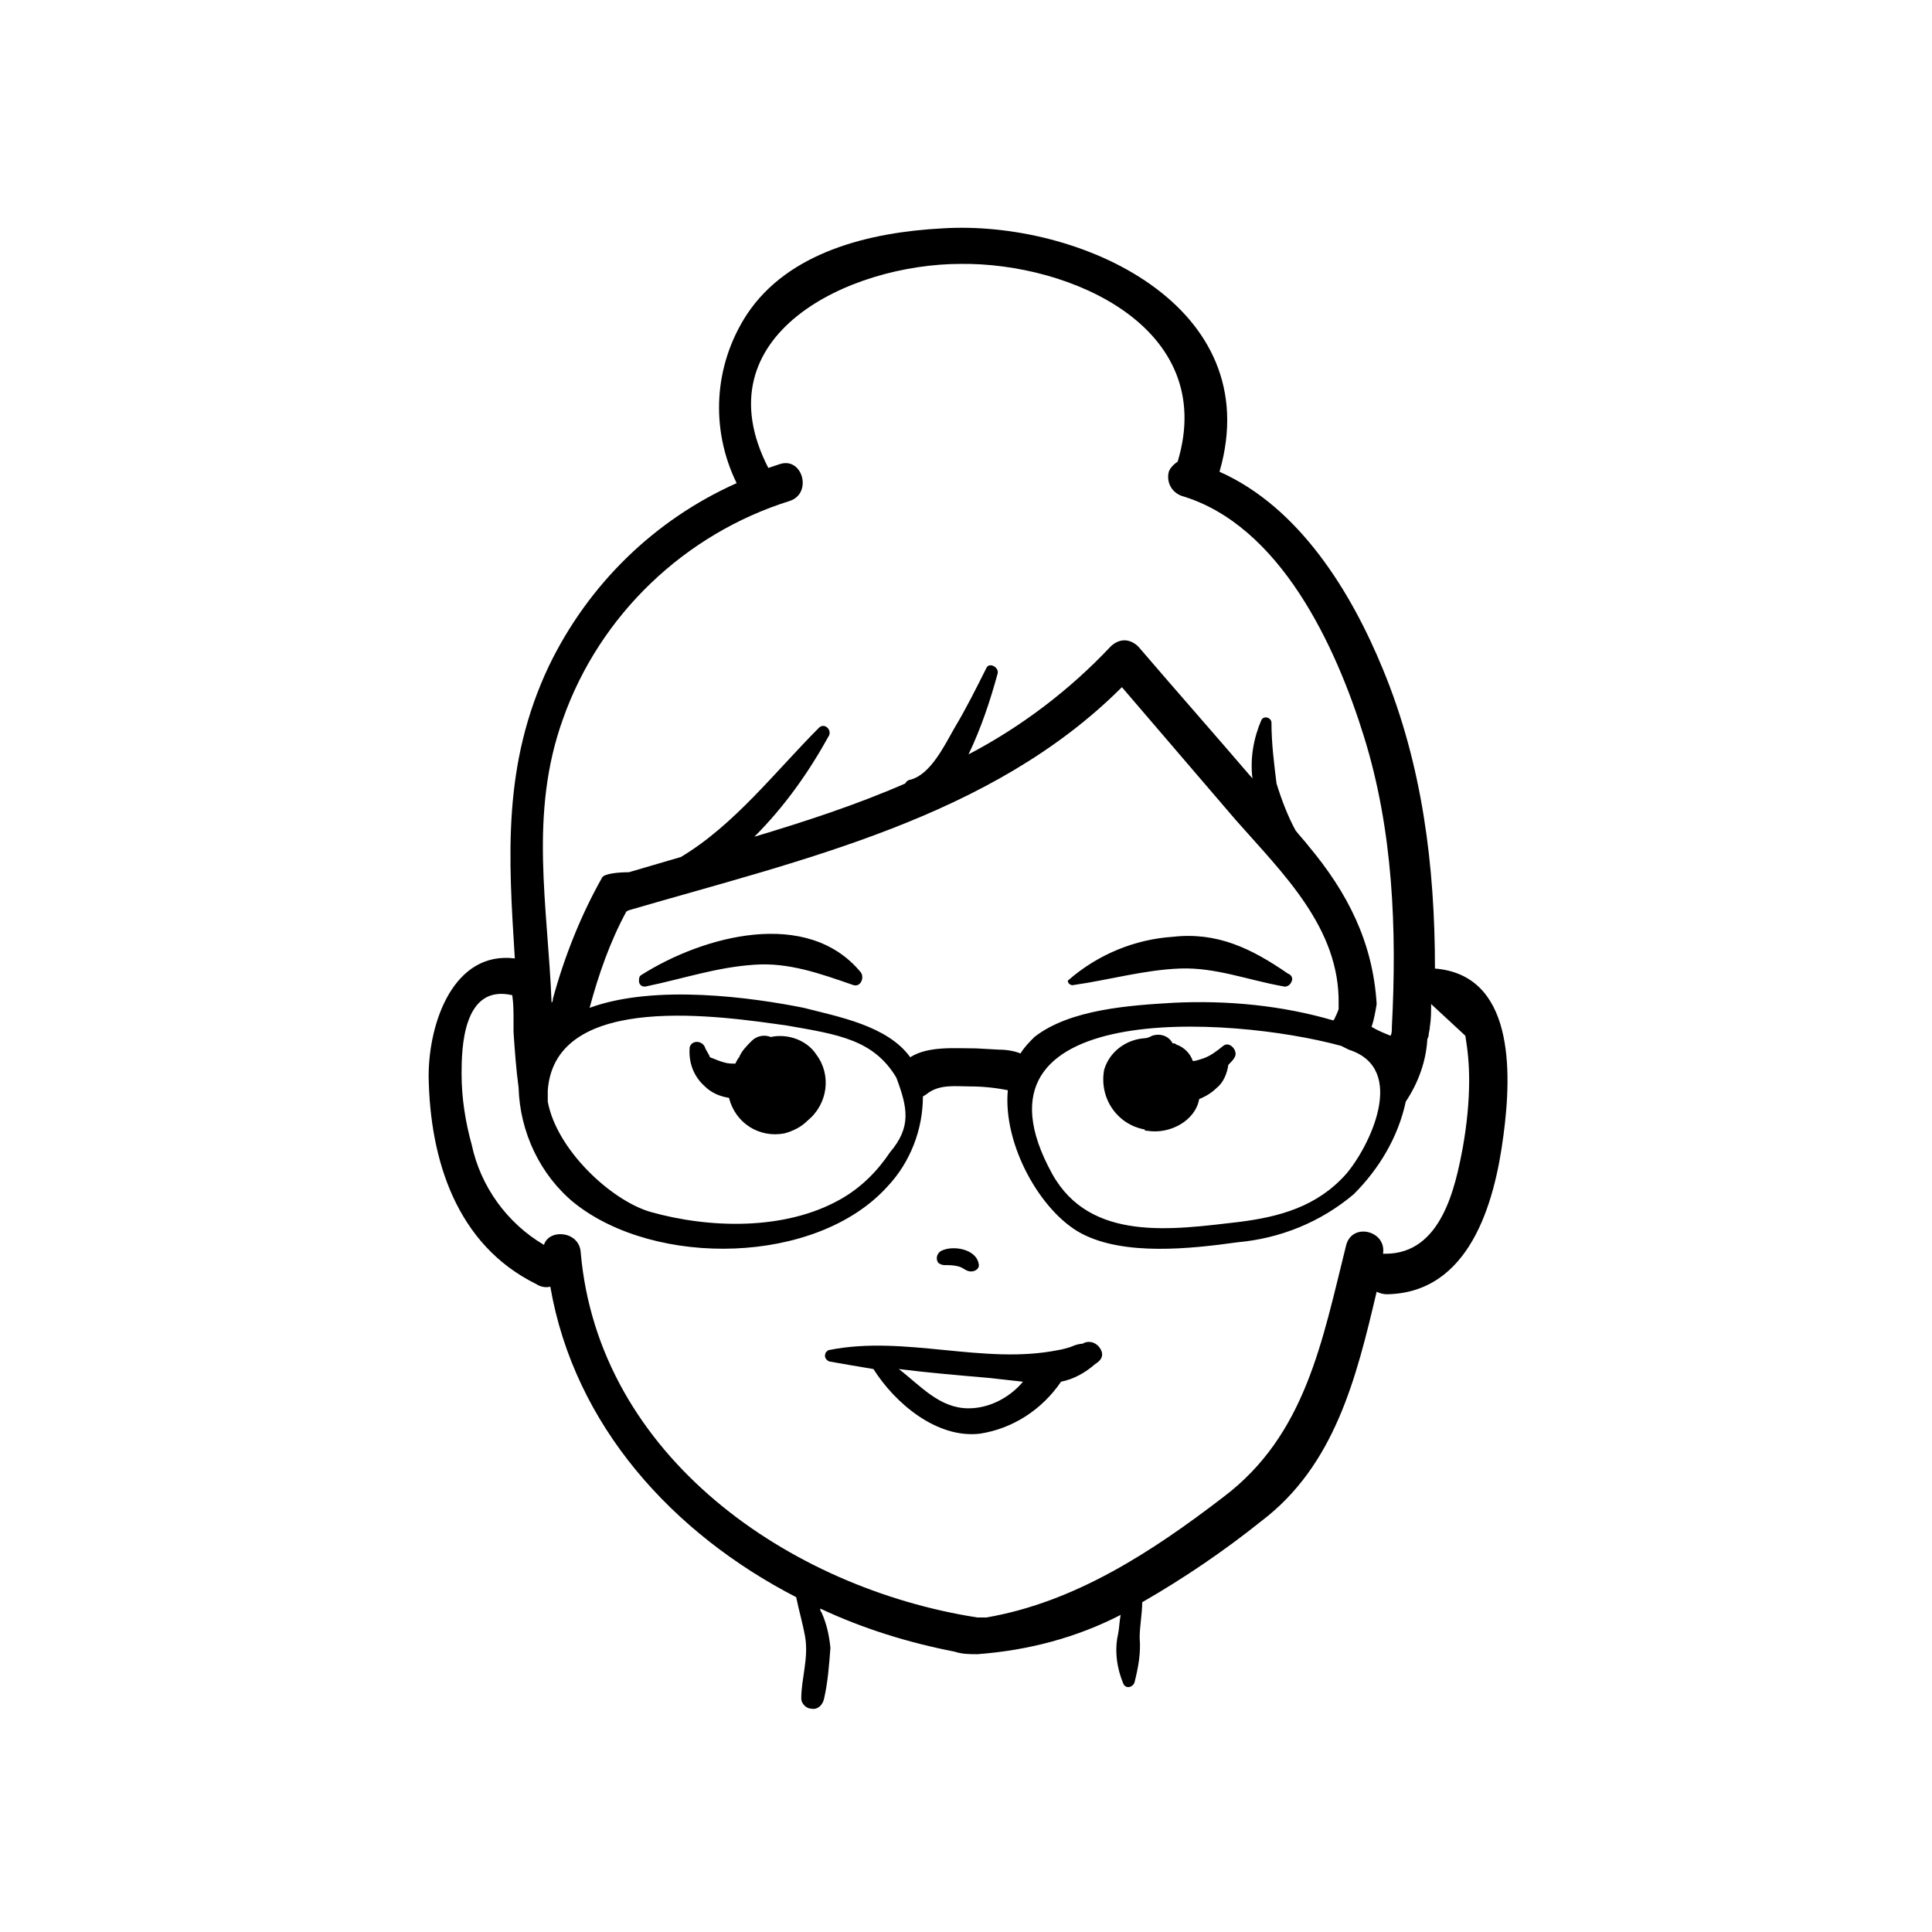
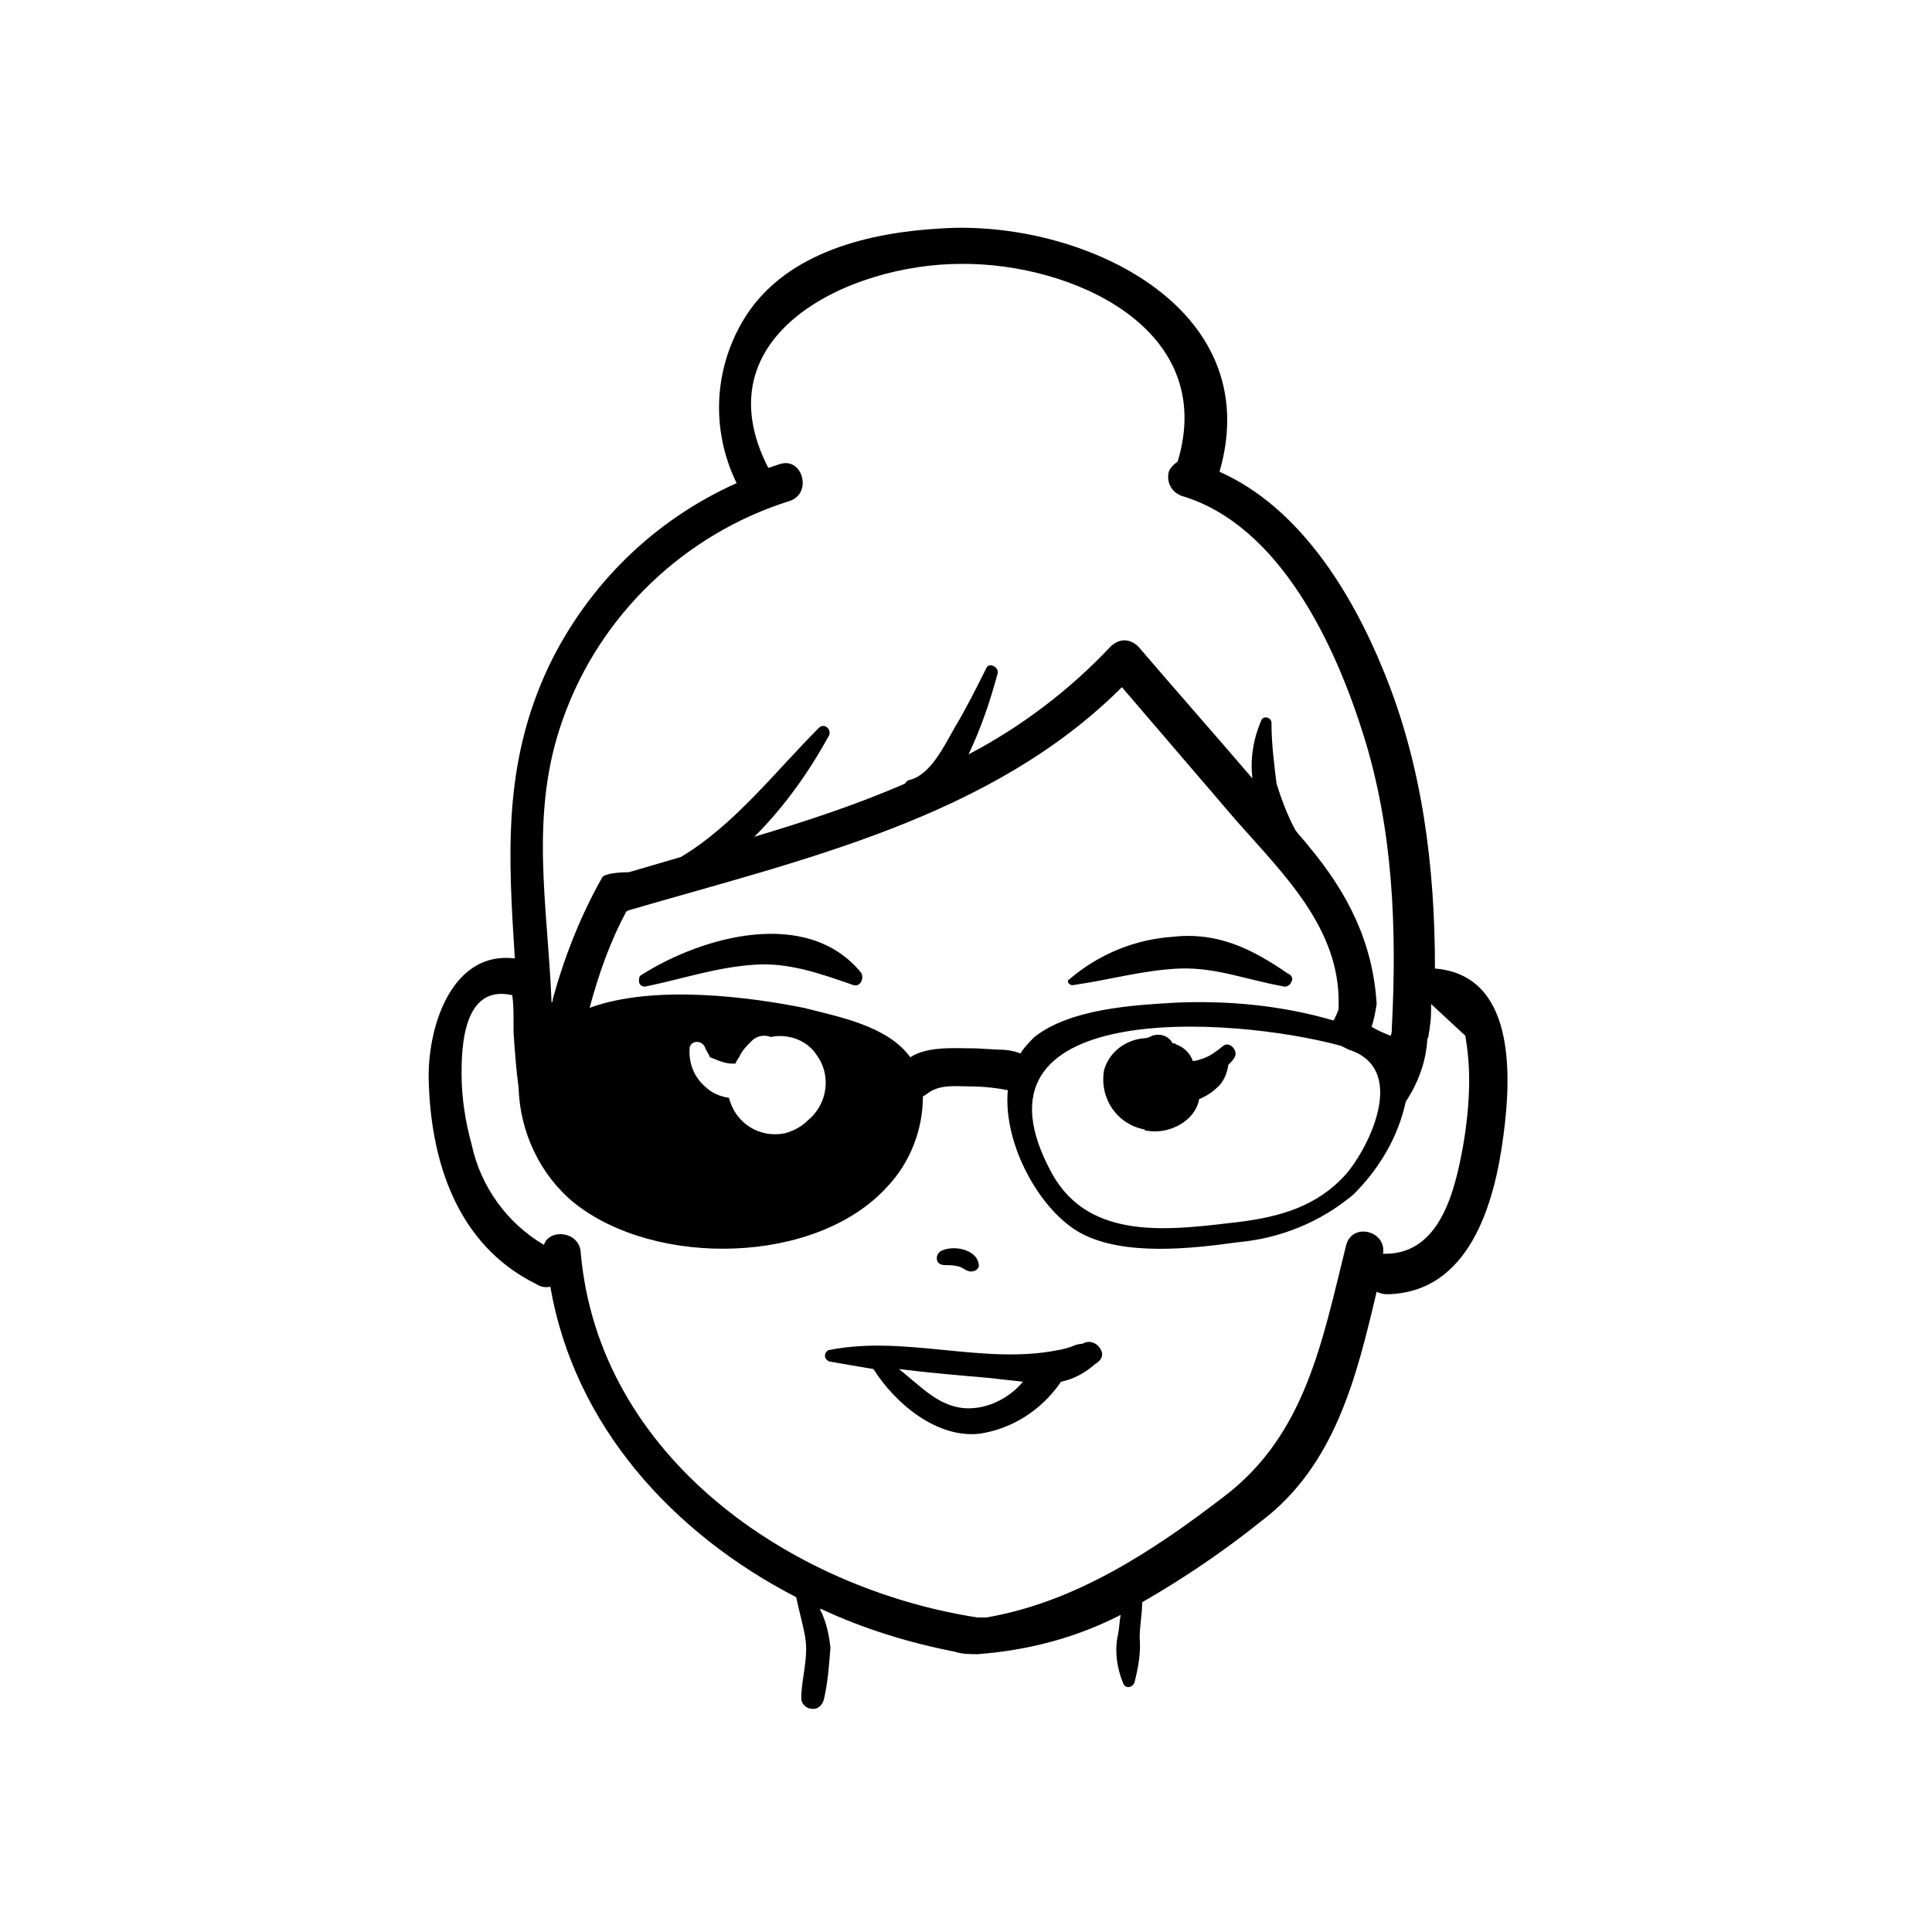
<svg xmlns="http://www.w3.org/2000/svg" fill="#000000" width="800px" height="800px" version="1.1" viewBox="144 144 512 512">
-   <path d="m372.12 401.68c1.008 1.344 0 4.031-2.016 3.359-8.734-3.023-17.129-6.047-26.199-5.375-10.078 0.672-18.809 3.695-28.551 5.711-1.008 0.336-2.016-0.336-2.016-1.344 0-0.672 0-1.344 0.672-1.68 16.461-10.414 44.004-17.805 58.109-0.672zm56.426 3.356c9.406-1.344 18.809-4.031 28.215-4.367 9.406-0.336 17.801 3.023 27.207 4.703 1.008 0.336 2.016-0.336 2.352-1.344 0.336-0.672 0-1.68-1.008-2.016-9.742-6.719-18.809-11.082-30.562-9.742-10.078 0.672-19.816 4.703-27.543 11.418-0.676 0.34 0.332 1.684 1.34 1.348zm5.711 100.43c-2.688 2.352-5.711 4.031-9.07 4.703-5.039 7.391-12.762 12.426-21.496 13.77-11.418 1.344-22.504-8.062-28.215-17.129-4.031-0.672-8.062-1.344-11.754-2.016-0.672-0.336-1.344-1.008-1.008-2.016 0-0.336 0.672-1.008 1.008-1.008 20.152-4.031 40.977 4.031 60.793 0 0.336 0 3.023-0.672 3.695-1.008 0.672-0.336 2.016-0.672 2.688-0.672 1.68-1.008 3.695-0.336 4.703 1.344 1.008 1.684 0.336 3.023-1.344 4.031zm-19.145 4.703c-3.023-0.336-6.047-0.672-9.07-1.008-7.727-0.672-15.785-1.344-23.848-2.352 5.711 4.367 10.746 10.41 18.473 10.41 5.375 0.004 10.75-2.684 14.445-7.051zm32.914-66.504c6.047 1.008 12.762-2.688 13.77-8.398 1.68-0.672 3.359-1.68 4.703-3.023 1.68-1.344 2.688-3.695 3.023-6.047 0.672-0.672 1.344-1.344 1.68-2.016 1.008-1.68-1.344-4.367-3.023-3.023-1.68 1.344-3.359 2.688-5.375 3.359-1.008 0.336-2.016 0.672-2.688 0.672-0.672-2.016-2.352-3.695-4.367-4.367-0.336-0.336-0.672-0.336-1.008-0.336-1.008-2.016-3.359-2.688-5.375-2.016-0.672 0.336-1.344 0.672-2.016 0.672-5.039 0.336-9.406 3.695-10.746 8.398-1.344 7.391 3.359 14.441 10.746 15.785 0.004 0.34 0.34 0.34 0.676 0.34zm-53.738 35.605c1.344 0 2.352 0 3.695 0.336 1.344 0.336 2.016 1.344 3.359 1.344s2.352-1.008 2.016-2.016c-0.672-4.031-7.055-5.039-10.078-3.359-1.008 0.672-1.344 2.016-0.672 3.023 0.336 0.336 1.008 0.672 1.68 0.672zm-46.016-60.457c-1.68-0.672-3.695-0.336-5.039 1.008s-2.688 2.688-3.359 4.367c-0.336 0.336-0.672 1.008-1.008 1.68-1.008 0-2.016 0-3.023-0.336-1.344-0.336-2.688-1.008-3.695-1.344-0.336-1.008-1.008-1.68-1.344-2.688-0.672-1.68-3.359-2.016-4.031 0-0.336 4.031 1.008 7.727 4.031 10.41 1.68 1.68 4.031 2.688 6.383 3.023 1.68 6.719 8.062 10.746 14.777 9.406 2.352-0.672 4.367-1.68 6.047-3.359 5.375-4.367 6.383-12.09 2.352-17.465-2.348-3.695-7.387-5.711-12.09-4.703zm194.14 26.195c-2.352 18.137-9.07 41.648-30.898 41.984-1.008 0-2.016-0.336-2.688-0.672-5.375 22.84-11.082 46.016-30.562 60.793-10.078 8.062-20.488 15.113-31.57 21.496 0 3.023-0.672 6.383-0.672 9.406 0.336 4.031-0.336 7.727-1.344 11.754-0.336 1.344-2.352 2.016-3.023 0.336-1.68-4.031-2.352-8.734-1.344-13.098 0.336-1.68 0.336-3.359 0.672-5.039-11.754 6.047-24.52 9.406-37.953 10.41-2.016 0-4.031 0-6.047-0.672-12.09-2.352-24.184-6.047-35.602-11.418 0 0.336 0 0.672 0.336 1.008 1.344 3.023 2.016 6.047 2.352 9.406-0.336 4.367-0.672 9.07-1.68 13.434-0.336 1.68-1.68 3.023-3.359 2.688-1.344 0-2.688-1.344-2.688-2.688 0-5.375 2.016-10.746 1.008-16.457-0.672-3.695-1.68-7.055-2.352-10.41-32.578-16.793-58.777-45.344-65.16-82.289-1.344 0.336-2.688 0-3.695-0.672-21.16-10.41-28.215-32.914-28.551-55.082 0-14.441 6.719-33.25 22.84-31.234-1.68-26.871-3.359-51.387 9.07-77.586 10.41-21.496 27.879-38.625 49.711-48.367-7.055-14.441-6.047-31.234 2.688-44.672 11.082-16.793 32.914-21.832 51.723-22.84 36.609-2.352 86.32 20.488 73.555 64.488 21.16 9.406 34.93 31.906 43.328 52.395 10.41 25.191 13.77 52.059 13.77 79.266 20.82 1.68 20.488 26.867 18.137 44.332zm-252.24-35.266c0.336-0.336 0.336-0.672 0.336-1.008 3.023-11.082 7.391-22.168 13.098-32.242 0.672-1.008 4.367-1.344 7.055-1.344l13.77-4.031c14.105-8.398 25.191-22.84 36.609-34.258 1.344-1.344 3.359 0.336 2.688 2.016-5.375 9.742-11.754 18.809-19.816 26.871 13.434-4.031 26.871-8.398 39.969-14.105 0.336-0.672 1.008-1.008 1.344-1.008 5.375-1.344 9.07-9.07 11.754-13.77 3.023-5.039 5.711-10.41 8.398-15.785 0.672-1.68 3.359-0.336 3.023 1.344-2.016 7.391-4.367 14.441-7.727 21.496 14.105-7.391 26.871-17.129 37.617-28.551 1.008-1.008 2.352-1.68 3.695-1.68s2.688 0.672 3.695 1.68c10.078 11.754 20.152 23.176 30.23 34.93-0.672-5.375 0.336-10.746 2.352-15.449 0.672-1.344 2.688-0.672 2.688 0.672 0 5.375 0.672 10.746 1.344 16.121 1.344 4.367 3.023 8.734 5.039 12.426 1.008 1.344 2.352 2.688 3.359 4.031 10.41 12.426 17.129 25.527 18.137 41.984-0.336 2.016-0.672 4.031-1.344 6.047 1.68 1.008 3.359 1.68 5.039 2.352 0.336-0.672 0.336-1.344 0.336-2.352 1.344-25.863 0.336-52.059-7.391-76.914-7.391-23.848-22.168-56.09-48.367-63.816-2.688-1.008-4.031-3.695-3.359-6.383 0.336-1.008 1.344-2.016 2.352-2.688 10.746-35.602-28.551-52.73-57.434-52.395-29.559 0-69.191 18.809-51.051 54.074l3.023-1.008c6.047-2.016 8.734 7.727 2.688 9.742-27.879 8.734-50.383 30.23-60.121 57.77-9.074 25.188-4.035 49.367-3.027 75.23zm-1.008 23.176v3.023c2.352 12.762 16.793 26.199 27.207 29.223 15.449 4.367 35.602 5.039 50.383-3.359 5.375-3.023 9.742-7.391 13.098-12.426 5.711-6.719 4.703-11.754 1.68-19.816-6.047-10.078-15.449-11.418-28.887-13.77-16.793-2.356-61.465-9.41-63.48 17.125zm96.059-8.734c4.703-3.023 11.754-2.352 17.465-2.352l6.047 0.336c2.016 0 4.031 0.336 5.711 1.008 1.008-1.68 2.352-3.023 3.695-4.367 9.406-7.391 25.527-8.398 36.945-9.07 14.105-0.672 28.551 0.672 42.32 4.703 0-0.336 0.336-0.336 0.336-0.672 0.336-0.672 0.672-1.344 1.008-2.352v-1.344c0.336-20.152-14.777-34.594-27.207-48.703l-30.23-35.266c-34.594 34.602-84.637 45.684-130.65 59.117l-0.672 0.336c-4.367 8.062-7.391 16.793-9.742 25.527 17.465-6.383 43.328-2.688 56.762 0 9.07 2.352 22.172 4.703 28.215 13.098zm37.617 30.902c10.078 18.137 31.906 14.777 49.375 12.762 10.746-1.344 20.824-4.031 28.551-12.762 6.047-7.055 16.457-27.879 0.672-32.914-0.672-0.336-1.344-0.672-2.016-1.008-29.559-8.062-102.11-12.43-76.582 33.922zm110.5-24.855c0-4.031-0.336-7.727-1.008-11.754l-9.07-8.398c0 2.016 0 4.031-0.336 6.047 0 0.672-0.336 1.68-0.336 2.352 0 0.336-0.336 0.672-0.336 1.008-0.336 5.711-2.352 11.418-5.711 16.457-2.016 9.406-7.055 17.801-13.77 24.52-8.734 7.391-19.48 11.754-30.898 12.762-12.09 1.68-29.895 3.695-41.312-2.352-10.746-5.711-20.824-23.512-19.48-37.953-3.359-0.672-6.719-1.008-10.078-1.008-3.695 0-8.062-0.672-11.418 2.016-0.336 0.336-0.672 0.336-1.008 0.672 0 8.734-3.359 17.465-9.406 23.848-18.809 20.824-61.465 21.496-82.961 4.367-9.07-7.391-14.441-18.809-14.777-30.562-0.672-5.039-1.008-9.742-1.344-14.777v-3.023c0-2.352 0-4.367-0.336-6.719-13.098-3.023-13.434 14.105-13.434 20.824 0 6.383 1.008 12.762 2.688 18.809 2.352 11.082 9.406 20.824 19.145 26.535 1.344-4.367 9.406-3.695 9.742 2.016 4.703 54.074 55.418 89.008 105.13 96.73h2.352c23.512-4.031 44-17.465 62.809-31.906 21.832-16.457 26.199-41.312 32.578-66.84 1.68-6.047 10.746-3.695 9.742 2.352h0.672c14.777 0 18.473-17.465 20.488-28.215 1.004-5.711 1.676-11.758 1.676-17.805z" />
+   <path d="m372.12 401.68c1.008 1.344 0 4.031-2.016 3.359-8.734-3.023-17.129-6.047-26.199-5.375-10.078 0.672-18.809 3.695-28.551 5.711-1.008 0.336-2.016-0.336-2.016-1.344 0-0.672 0-1.344 0.672-1.68 16.461-10.414 44.004-17.805 58.109-0.672zm56.426 3.356c9.406-1.344 18.809-4.031 28.215-4.367 9.406-0.336 17.801 3.023 27.207 4.703 1.008 0.336 2.016-0.336 2.352-1.344 0.336-0.672 0-1.68-1.008-2.016-9.742-6.719-18.809-11.082-30.562-9.742-10.078 0.672-19.816 4.703-27.543 11.418-0.676 0.34 0.332 1.684 1.34 1.348zm5.711 100.43c-2.688 2.352-5.711 4.031-9.07 4.703-5.039 7.391-12.762 12.426-21.496 13.77-11.418 1.344-22.504-8.062-28.215-17.129-4.031-0.672-8.062-1.344-11.754-2.016-0.672-0.336-1.344-1.008-1.008-2.016 0-0.336 0.672-1.008 1.008-1.008 20.152-4.031 40.977 4.031 60.793 0 0.336 0 3.023-0.672 3.695-1.008 0.672-0.336 2.016-0.672 2.688-0.672 1.68-1.008 3.695-0.336 4.703 1.344 1.008 1.684 0.336 3.023-1.344 4.031zm-19.145 4.703c-3.023-0.336-6.047-0.672-9.07-1.008-7.727-0.672-15.785-1.344-23.848-2.352 5.711 4.367 10.746 10.41 18.473 10.41 5.375 0.004 10.75-2.684 14.445-7.051zm32.914-66.504c6.047 1.008 12.762-2.688 13.77-8.398 1.68-0.672 3.359-1.68 4.703-3.023 1.68-1.344 2.688-3.695 3.023-6.047 0.672-0.672 1.344-1.344 1.68-2.016 1.008-1.68-1.344-4.367-3.023-3.023-1.68 1.344-3.359 2.688-5.375 3.359-1.008 0.336-2.016 0.672-2.688 0.672-0.672-2.016-2.352-3.695-4.367-4.367-0.336-0.336-0.672-0.336-1.008-0.336-1.008-2.016-3.359-2.688-5.375-2.016-0.672 0.336-1.344 0.672-2.016 0.672-5.039 0.336-9.406 3.695-10.746 8.398-1.344 7.391 3.359 14.441 10.746 15.785 0.004 0.34 0.34 0.34 0.676 0.34zm-53.738 35.605c1.344 0 2.352 0 3.695 0.336 1.344 0.336 2.016 1.344 3.359 1.344s2.352-1.008 2.016-2.016c-0.672-4.031-7.055-5.039-10.078-3.359-1.008 0.672-1.344 2.016-0.672 3.023 0.336 0.336 1.008 0.672 1.68 0.672zm-46.016-60.457c-1.68-0.672-3.695-0.336-5.039 1.008s-2.688 2.688-3.359 4.367c-0.336 0.336-0.672 1.008-1.008 1.68-1.008 0-2.016 0-3.023-0.336-1.344-0.336-2.688-1.008-3.695-1.344-0.336-1.008-1.008-1.68-1.344-2.688-0.672-1.68-3.359-2.016-4.031 0-0.336 4.031 1.008 7.727 4.031 10.41 1.68 1.68 4.031 2.688 6.383 3.023 1.68 6.719 8.062 10.746 14.777 9.406 2.352-0.672 4.367-1.68 6.047-3.359 5.375-4.367 6.383-12.09 2.352-17.465-2.348-3.695-7.387-5.711-12.09-4.703zm194.14 26.195c-2.352 18.137-9.07 41.648-30.898 41.984-1.008 0-2.016-0.336-2.688-0.672-5.375 22.84-11.082 46.016-30.562 60.793-10.078 8.062-20.488 15.113-31.57 21.496 0 3.023-0.672 6.383-0.672 9.406 0.336 4.031-0.336 7.727-1.344 11.754-0.336 1.344-2.352 2.016-3.023 0.336-1.68-4.031-2.352-8.734-1.344-13.098 0.336-1.68 0.336-3.359 0.672-5.039-11.754 6.047-24.52 9.406-37.953 10.41-2.016 0-4.031 0-6.047-0.672-12.09-2.352-24.184-6.047-35.602-11.418 0 0.336 0 0.672 0.336 1.008 1.344 3.023 2.016 6.047 2.352 9.406-0.336 4.367-0.672 9.07-1.68 13.434-0.336 1.68-1.68 3.023-3.359 2.688-1.344 0-2.688-1.344-2.688-2.688 0-5.375 2.016-10.746 1.008-16.457-0.672-3.695-1.68-7.055-2.352-10.41-32.578-16.793-58.777-45.344-65.16-82.289-1.344 0.336-2.688 0-3.695-0.672-21.16-10.41-28.215-32.914-28.551-55.082 0-14.441 6.719-33.25 22.84-31.234-1.68-26.871-3.359-51.387 9.07-77.586 10.41-21.496 27.879-38.625 49.711-48.367-7.055-14.441-6.047-31.234 2.688-44.672 11.082-16.793 32.914-21.832 51.723-22.84 36.609-2.352 86.32 20.488 73.555 64.488 21.16 9.406 34.93 31.906 43.328 52.395 10.41 25.191 13.77 52.059 13.77 79.266 20.82 1.68 20.488 26.867 18.137 44.332zm-252.24-35.266c0.336-0.336 0.336-0.672 0.336-1.008 3.023-11.082 7.391-22.168 13.098-32.242 0.672-1.008 4.367-1.344 7.055-1.344l13.77-4.031c14.105-8.398 25.191-22.84 36.609-34.258 1.344-1.344 3.359 0.336 2.688 2.016-5.375 9.742-11.754 18.809-19.816 26.871 13.434-4.031 26.871-8.398 39.969-14.105 0.336-0.672 1.008-1.008 1.344-1.008 5.375-1.344 9.07-9.07 11.754-13.77 3.023-5.039 5.711-10.41 8.398-15.785 0.672-1.68 3.359-0.336 3.023 1.344-2.016 7.391-4.367 14.441-7.727 21.496 14.105-7.391 26.871-17.129 37.617-28.551 1.008-1.008 2.352-1.68 3.695-1.68s2.688 0.672 3.695 1.68c10.078 11.754 20.152 23.176 30.23 34.93-0.672-5.375 0.336-10.746 2.352-15.449 0.672-1.344 2.688-0.672 2.688 0.672 0 5.375 0.672 10.746 1.344 16.121 1.344 4.367 3.023 8.734 5.039 12.426 1.008 1.344 2.352 2.688 3.359 4.031 10.41 12.426 17.129 25.527 18.137 41.984-0.336 2.016-0.672 4.031-1.344 6.047 1.68 1.008 3.359 1.68 5.039 2.352 0.336-0.672 0.336-1.344 0.336-2.352 1.344-25.863 0.336-52.059-7.391-76.914-7.391-23.848-22.168-56.09-48.367-63.816-2.688-1.008-4.031-3.695-3.359-6.383 0.336-1.008 1.344-2.016 2.352-2.688 10.746-35.602-28.551-52.73-57.434-52.395-29.559 0-69.191 18.809-51.051 54.074l3.023-1.008c6.047-2.016 8.734 7.727 2.688 9.742-27.879 8.734-50.383 30.23-60.121 57.77-9.074 25.188-4.035 49.367-3.027 75.23zm-1.008 23.176v3.023zm96.059-8.734c4.703-3.023 11.754-2.352 17.465-2.352l6.047 0.336c2.016 0 4.031 0.336 5.711 1.008 1.008-1.68 2.352-3.023 3.695-4.367 9.406-7.391 25.527-8.398 36.945-9.07 14.105-0.672 28.551 0.672 42.32 4.703 0-0.336 0.336-0.336 0.336-0.672 0.336-0.672 0.672-1.344 1.008-2.352v-1.344c0.336-20.152-14.777-34.594-27.207-48.703l-30.23-35.266c-34.594 34.602-84.637 45.684-130.65 59.117l-0.672 0.336c-4.367 8.062-7.391 16.793-9.742 25.527 17.465-6.383 43.328-2.688 56.762 0 9.07 2.352 22.172 4.703 28.215 13.098zm37.617 30.902c10.078 18.137 31.906 14.777 49.375 12.762 10.746-1.344 20.824-4.031 28.551-12.762 6.047-7.055 16.457-27.879 0.672-32.914-0.672-0.336-1.344-0.672-2.016-1.008-29.559-8.062-102.11-12.43-76.582 33.922zm110.5-24.855c0-4.031-0.336-7.727-1.008-11.754l-9.07-8.398c0 2.016 0 4.031-0.336 6.047 0 0.672-0.336 1.68-0.336 2.352 0 0.336-0.336 0.672-0.336 1.008-0.336 5.711-2.352 11.418-5.711 16.457-2.016 9.406-7.055 17.801-13.77 24.52-8.734 7.391-19.48 11.754-30.898 12.762-12.09 1.68-29.895 3.695-41.312-2.352-10.746-5.711-20.824-23.512-19.48-37.953-3.359-0.672-6.719-1.008-10.078-1.008-3.695 0-8.062-0.672-11.418 2.016-0.336 0.336-0.672 0.336-1.008 0.672 0 8.734-3.359 17.465-9.406 23.848-18.809 20.824-61.465 21.496-82.961 4.367-9.07-7.391-14.441-18.809-14.777-30.562-0.672-5.039-1.008-9.742-1.344-14.777v-3.023c0-2.352 0-4.367-0.336-6.719-13.098-3.023-13.434 14.105-13.434 20.824 0 6.383 1.008 12.762 2.688 18.809 2.352 11.082 9.406 20.824 19.145 26.535 1.344-4.367 9.406-3.695 9.742 2.016 4.703 54.074 55.418 89.008 105.13 96.73h2.352c23.512-4.031 44-17.465 62.809-31.906 21.832-16.457 26.199-41.312 32.578-66.84 1.68-6.047 10.746-3.695 9.742 2.352h0.672c14.777 0 18.473-17.465 20.488-28.215 1.004-5.711 1.676-11.758 1.676-17.805z" />
</svg>